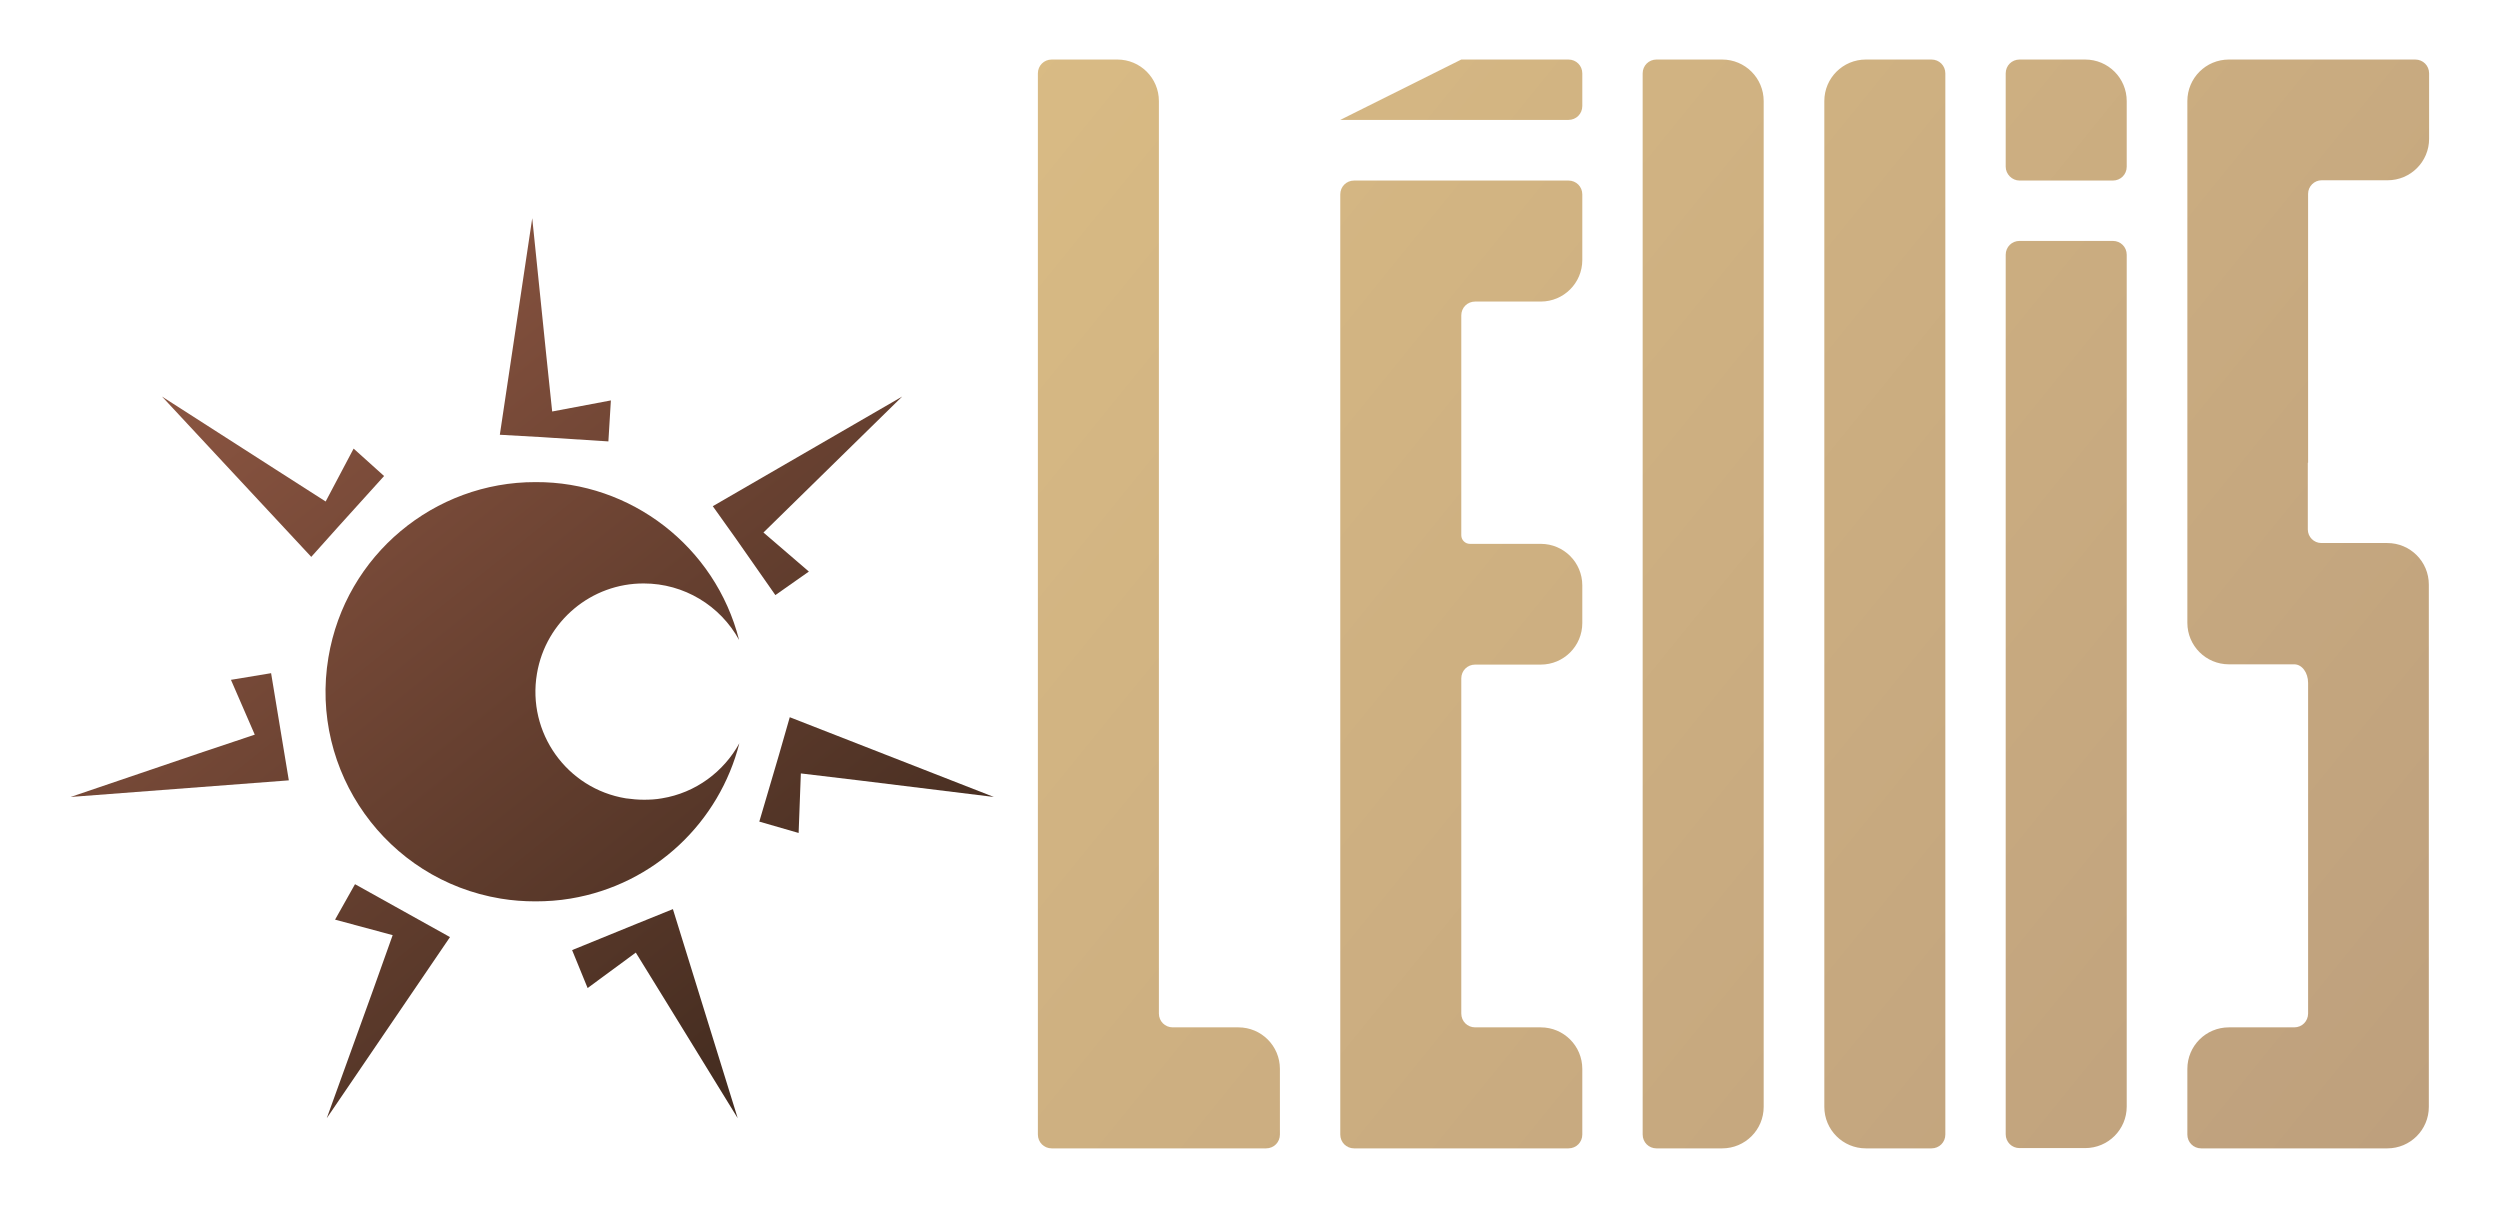
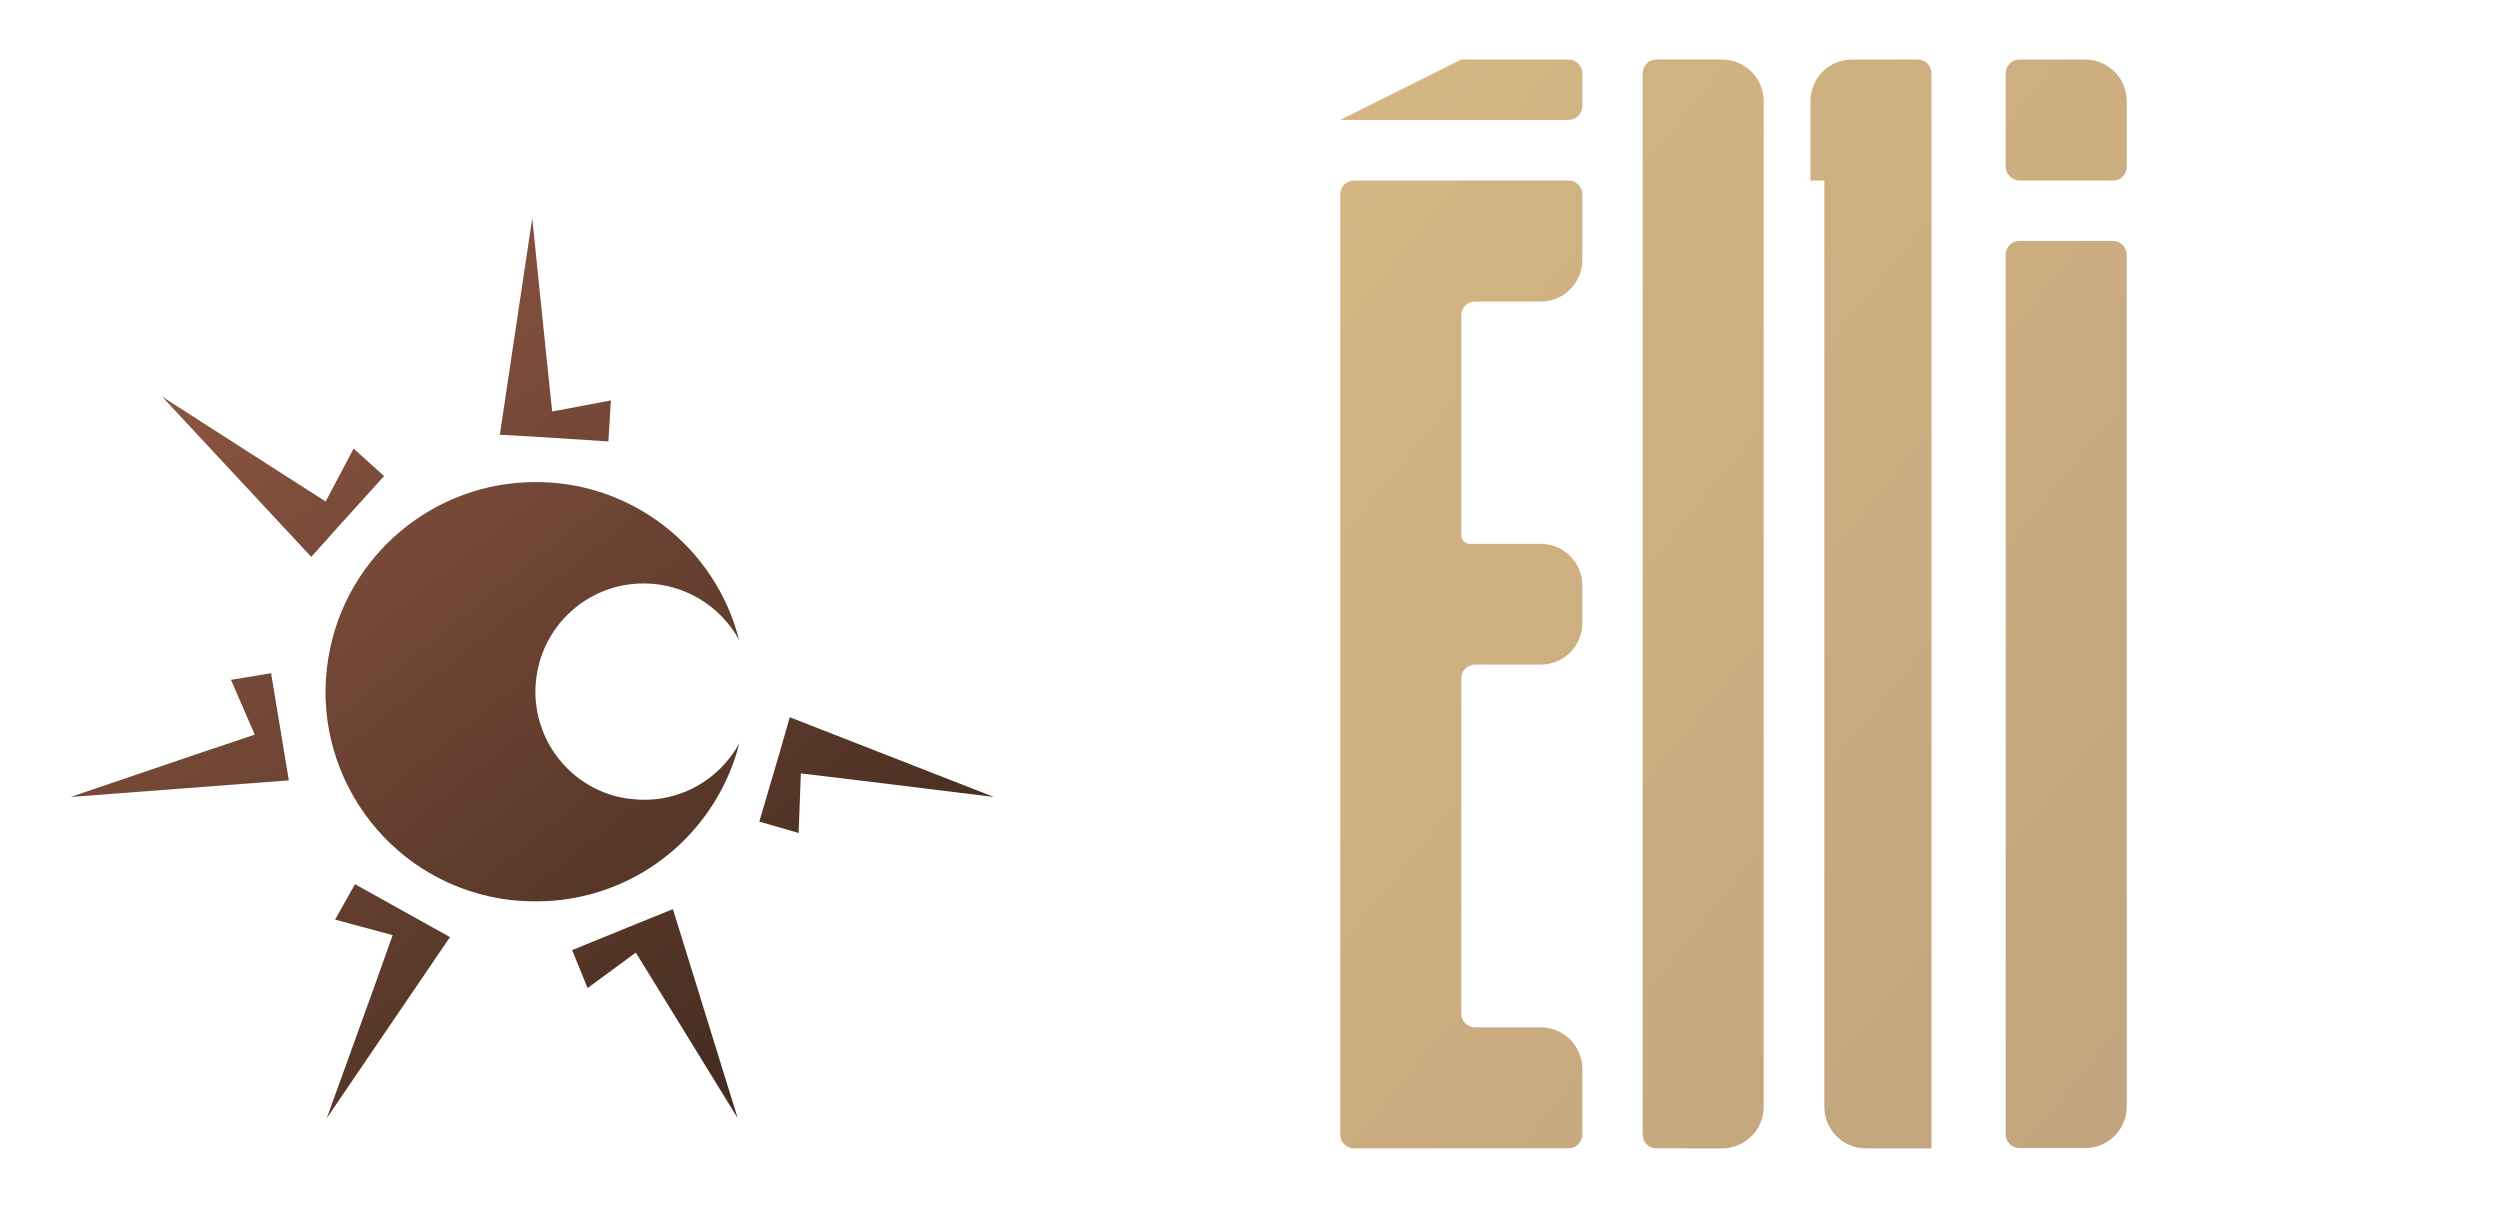
<svg xmlns="http://www.w3.org/2000/svg" version="1.0" x="0px" y="0px" viewBox="0 0 902.8 436.2" enable-background="new 0 0 902.8 436.2" xml:space="preserve">
  <g id="BG" display="none">
    <linearGradient id="SVGID_1_" gradientUnits="userSpaceOnUse" x1="743.284" y1="537" x2="1003.048" y2="836.294">
      <stop offset="0" style="stop-color:#F2F2F0" />
      <stop offset="1" style="stop-color:#BEA07D" />
    </linearGradient>
    <rect x="-36.9" y="-285.9" display="inline" fill="url(#SVGID_1_)" width="1000" height="1000" />
  </g>
  <g id="BG_2" display="none">
    <linearGradient id="SVGID_00000049185318631493030370000016083471240865019013_" gradientUnits="userSpaceOnUse" x1="743.284" y1="537" x2="1003.048" y2="836.294">
      <stop offset="0" style="stop-color:#F2F2F0" />
      <stop offset="1" style="stop-color:#BEA07D" />
    </linearGradient>
    <rect x="-36.9" y="-285.9" display="inline" fill="url(#SVGID_00000049185318631493030370000016083471240865019013_)" width="1000" height="1000" />
    <rect x="-36.9" y="-285.9" display="inline" fill="#FAFAFA" width="1000" height="1000" />
  </g>
  <g id="PALETA">
</g>
  <g id="FONTES">
</g>
  <g id="PATTERN_T.">
</g>
  <g id="PATTERN_S.">
</g>
  <g id="PATTERN_P.">
</g>
  <g id="FORMA_T.">
</g>
  <g id="FORMA_S.">
</g>
  <g id="FORMA_P.">
</g>
  <g id="SÍMBOLO_00000048496817707048445870000010112527905952547490_">
</g>
  <g id="COMPACTA">
</g>
  <g id="S._COMPACTA">
    <g>
      <g>
        <g>
          <linearGradient id="SVGID_00000147924397796901500060000014151476672786521755_" gradientUnits="userSpaceOnUse" x1="141.47" y1="61.947" x2="364.528" y2="340.065">
            <stop offset="0" style="stop-color:#8D5642" />
            <stop offset="1" style="stop-color:#402A1E" />
          </linearGradient>
          <polygon fill="url(#SVGID_00000147924397796901500060000014151476672786521755_)" points="197.2,127.6 199.4,148.6 220.6,144.6       219.7,159.4 194.6,157.8 180.5,157 192.2,78.8     " />
        </g>
        <g>
          <linearGradient id="SVGID_00000057108545638309445170000009899112870124151946_" gradientUnits="userSpaceOnUse" x1="182.575" y1="28.98" x2="405.633" y2="307.098">
            <stop offset="0" style="stop-color:#8D5642" />
            <stop offset="1" style="stop-color:#402A1E" />
          </linearGradient>
-           <polygon fill="url(#SVGID_00000057108545638309445170000009899112870124151946_)" points="290.8,177.5 275.7,192.3 292.1,206.4       280,214.9 265.6,194.3 257.4,182.8 325.8,143.2     " />
        </g>
        <g>
          <linearGradient id="SVGID_00000147210972803314855950000014252976037000501928_" gradientUnits="userSpaceOnUse" x1="135.6" y1="66.655" x2="358.658" y2="344.772">
            <stop offset="0" style="stop-color:#8D5642" />
            <stop offset="1" style="stop-color:#402A1E" />
          </linearGradient>
          <polygon fill="url(#SVGID_00000147210972803314855950000014252976037000501928_)" points="310.1,281.8 289.2,279.3 288.4,300.8       274.2,296.7 281.3,272.6 285.2,259 358.9,287.8     " />
        </g>
        <g>
          <linearGradient id="SVGID_00000135692108426153388340000012449362312616018093_" gradientUnits="userSpaceOnUse" x1="56.937" y1="129.745" x2="279.996" y2="407.862">
            <stop offset="0" style="stop-color:#8D5642" />
            <stop offset="1" style="stop-color:#402A1E" />
          </linearGradient>
          <polygon fill="url(#SVGID_00000135692108426153388340000012449362312616018093_)" points="240.7,362 229.6,344 212.2,356.8       206.6,343.1 229.9,333.6 243,328.3 266.4,403.8     " />
        </g>
        <g>
          <linearGradient id="SVGID_00000103233917342492008320000013608407972419120016_" gradientUnits="userSpaceOnUse" x1="-10.167" y1="183.565" x2="212.891" y2="461.682">
            <stop offset="0" style="stop-color:#8D5642" />
            <stop offset="1" style="stop-color:#402A1E" />
          </linearGradient>
          <polygon fill="url(#SVGID_00000103233917342492008320000013608407972419120016_)" points="134.7,357.6 141.8,337.7 121,332.1       128.2,319.3 150.1,331.5 162.5,338.4 118,403.8     " />
        </g>
        <g>
          <linearGradient id="SVGID_00000091732697382791949590000017325288317375053737_" gradientUnits="userSpaceOnUse" x1="-6.371" y1="180.52" x2="216.688" y2="458.637">
            <stop offset="0" style="stop-color:#8D5642" />
            <stop offset="1" style="stop-color:#402A1E" />
          </linearGradient>
          <polygon fill="url(#SVGID_00000091732697382791949590000017325288317375053737_)" points="72,272 92,265.3 83.4,245.5       97.9,243.1 102,267.9 104.3,281.8 25.5,287.8     " />
        </g>
        <g>
          <linearGradient id="SVGID_00000058554631825485826840000008441812290111684745_" gradientUnits="userSpaceOnUse" x1="68.723" y1="120.293" x2="291.781" y2="398.41">
            <stop offset="0" style="stop-color:#8D5642" />
            <stop offset="1" style="stop-color:#402A1E" />
          </linearGradient>
          <polygon fill="url(#SVGID_00000058554631825485826840000008441812290111684745_)" points="99.8,169.7 117.6,181.1 127.7,162       138.7,171.9 121.8,190.6 112.4,201.1 58.5,143.2     " />
        </g>
        <linearGradient id="SVGID_00000165218765131648657130000016845461405955999140_" gradientUnits="userSpaceOnUse" x1="81.367" y1="110.152" x2="304.426" y2="388.269">
          <stop offset="0" style="stop-color:#8D5642" />
          <stop offset="1" style="stop-color:#402A1E" />
        </linearGradient>
        <path fill="url(#SVGID_00000165218765131648657130000016845461405955999140_)" d="M239,288.3c-2.2,0.4-4.4,0.5-6.5,0.5     c-2.1,0-4.3-0.2-6.5-0.5c-21.3-3.5-35.7-23.7-32.1-45c3.2-19.1,19.8-32.7,38.6-32.6c14.5,0,27.6,8,34.4,20.4     c-8.6-33.8-39.2-57.2-73.5-57c-36.4-0.1-68.6,26.2-74.8,63.3c-6.9,41.2,21,80.3,62.2,87.1c4.2,0.7,8.4,1,12.6,1     c4.2,0,8.4-0.3,12.6-1c30.6-5.1,53.8-27.8,61-56.1C261.4,278.6,251.3,286.3,239,288.3z" />
      </g>
      <g>
        <g>
          <linearGradient id="SVGID_00000083086267033770378810000000154276517723738008_" gradientUnits="userSpaceOnUse" x1="404.671" y1="-26.226" x2="898.788" y2="374.715">
            <stop offset="0" style="stop-color:#D9BB84" />
            <stop offset="1" style="stop-color:#BEA07D" />
          </linearGradient>
          <path fill="url(#SVGID_00000083086267033770378810000000154276517723738008_)" d="M724.3,133.8v46.8v23.4v23.4v46.8v46.8v46.8      v41.8c0,2.8,2.2,5,5,5H753c8.3,0,15-6.7,15-15v-31.8v-46.8v-46.8v-46.8v-23.4v-23.4v-46.8V92c0-2.8-2.2-5-5-5h-33.7      c-2.8,0-5,2.2-5,5V133.8z" />
          <linearGradient id="SVGID_00000142869845126598178740000007894865094626598026_" gradientUnits="userSpaceOnUse" x1="367.384" y1="19.726" x2="861.501" y2="420.667">
            <stop offset="0" style="stop-color:#D9BB84" />
            <stop offset="1" style="stop-color:#BEA07D" />
          </linearGradient>
          <path fill="url(#SVGID_00000142869845126598178740000007894865094626598026_)" d="M593.2,65.2v43.7v43.7v43.7v21.8v21.8v43.7      v43.7V371v38.7c0,2.8,2.2,5,5,5h23.7c8.3,0,15-6.7,15-15V371v-43.7v-43.7v-43.7v-21.8v-21.8v-43.7v-43.7V65.2V36.5      c0-8.3-6.7-15-15-15h-23.7c-2.8,0-5,2.2-5,5V65.2z" />
          <linearGradient id="SVGID_00000085941944887415750580000008686549054773408665_" gradientUnits="userSpaceOnUse" x1="395.965" y1="-15.497" x2="890.082" y2="385.443">
            <stop offset="0" style="stop-color:#D9BB84" />
            <stop offset="1" style="stop-color:#BEA07D" />
          </linearGradient>
-           <path fill="url(#SVGID_00000085941944887415750580000008686549054773408665_)" d="M658.8,65.2v43.7v43.7v43.7v21.8v21.8v43.7      v43.7V371v28.7c0,8.3,6.7,15,15,15h23.7c2.8,0,5-2.2,5-5V371v-43.7v-43.7v-43.7v-21.8v-21.8v-43.7v-43.7V65.2V26.5      c0-2.8-2.2-5-5-5h-23.7c-8.3,0-15,6.7-15,15V65.2z" />
+           <path fill="url(#SVGID_00000085941944887415750580000008686549054773408665_)" d="M658.8,65.2v43.7v43.7v43.7v21.8v21.8v43.7      v43.7V371v28.7c0,8.3,6.7,15,15,15h23.7V371v-43.7v-43.7v-43.7v-21.8v-21.8v-43.7v-43.7V65.2V26.5      c0-2.8-2.2-5-5-5h-23.7c-8.3,0-15,6.7-15,15V65.2z" />
          <g>
            <linearGradient id="SVGID_00000008126826833417988180000005176053785350983054_" gradientUnits="userSpaceOnUse" x1="280.653" y1="126.613" x2="774.77" y2="527.553">
              <stop offset="0" style="stop-color:#D9BB84" />
              <stop offset="1" style="stop-color:#BEA07D" />
            </linearGradient>
-             <path fill="url(#SVGID_00000008126826833417988180000005176053785350983054_)" d="M423.5,371c-2.8,0-5-2.2-5-5v-38.7v-43.7       v-43.7v-21.8v-21.8v-43.7v-43.7V65.2V36.5c0-8.3-6.7-15-15-15h-23.7c-2.8,0-5,2.2-5,5v38.7v43.7v43.7v43.7v21.8v21.8v43.7v43.7       V371v38.7c0,2.8,2.2,5,5,5h38.7h38.7c2.8,0,5-2.2,5-5V386c0-8.3-6.7-15-15-15H423.5z" />
          </g>
          <linearGradient id="SVGID_00000179629625393709937320000004016572785961501866_" gradientUnits="userSpaceOnUse" x1="504.933" y1="-149.788" x2="999.049" y2="251.153">
            <stop offset="0" style="stop-color:#D9BB84" />
            <stop offset="1" style="stop-color:#BEA07D" />
          </linearGradient>
          <path fill="url(#SVGID_00000179629625393709937320000004016572785961501866_)" d="M729.3,65.2H763c2.8,0,5-2.2,5-5V36.5      c0-8.3-6.7-15-15-15h-23.7c-2.8,0-5,2.2-5,5v33.7C724.3,62.9,726.6,65.2,729.3,65.2z" />
          <g>
            <linearGradient id="SVGID_00000114050422313985381690000005683878097452256166_" gradientUnits="userSpaceOnUse" x1="323.284" y1="74.075" x2="817.401" y2="475.015">
              <stop offset="0" style="stop-color:#D9BB84" />
              <stop offset="1" style="stop-color:#BEA07D" />
            </linearGradient>
            <path fill="url(#SVGID_00000114050422313985381690000005683878097452256166_)" d="M527.7,169.7v-46.8v-9c0-2.8,2.2-5,5-5h23.7       c8.3,0,15-6.7,15-15V70.2c0-2.8-2.2-5-5-5h-38.7H489c-2.8,0-5,2.2-5,5v10.9v27.8v14v46.8v23.4v3.1v20.3v1.6v21.8v23.4v46.8V357       v14v27.8v10.9c0,2.8,2.2,5,5,5h38.7h38.7c2.8,0,5-2.2,5-5V386c0-8.3-6.7-15-15-15h-23.7c-2.8,0-5-2.2-5-5v-9v-46.8v-46.8v-18.4       c0-2.8,2.2-5,5-5h23.7c8.3,0,15-6.7,15-15v-6.8v-6.8c0-8.3-6.7-15-15-15h-25.6c-1.7,0-3.1-1.4-3.1-3.1v0V169.7z" />
            <linearGradient id="SVGID_00000087375080776255502740000004157388691279530882_" gradientUnits="userSpaceOnUse" x1="424.186" y1="-50.276" x2="918.303" y2="350.664">
              <stop offset="0" style="stop-color:#D9BB84" />
              <stop offset="1" style="stop-color:#BEA07D" />
            </linearGradient>
            <path fill="url(#SVGID_00000087375080776255502740000004157388691279530882_)" d="M571.4,38.3V26.5c0-2.8-2.2-5-5-5h-38.7       L484,43.3h43.7h38.7C569.2,43.3,571.4,41.1,571.4,38.3z" />
          </g>
        </g>
        <linearGradient id="SVGID_00000140729546352073136390000006372974552128748978_" gradientUnits="userSpaceOnUse" x1="455.396" y1="-88.739" x2="949.513" y2="312.201">
          <stop offset="0" style="stop-color:#D9BB84" />
          <stop offset="1" style="stop-color:#BEA07D" />
        </linearGradient>
-         <path fill="url(#SVGID_00000140729546352073136390000006372974552128748978_)" d="M833.5,167.1v-14.6v-9.7v-12.1v-12.1v-9.7V94.3     V70c0-2.7,2.2-4.9,4.9-4.9h17h6.8c8.3,0,15-6.7,15-15V26.5c0-2.8-2.2-5-5-5h-16.8h-21.8h-15c0,0,0,0,0,0h-13.7     c-8.3,0-15,6.7-15,15v28.7v29.1v14.6v9.7v12.1v12.1v9.7v14.6v24.3v4.9v0v0v6.7v12.7v2.4v6.8c0,8.3,6.7,15,15,15h6.8h16.8     c2.8,0,5,3,5,6.7v58.9v12.1v9.7v14.6V366c0,2.8-2.2,5-5,5h-16.8h-6.8c-8.3,0-15,6.7-15,15v23.7c0,2.8,2.2,5,5,5h16.8h21.8h21.8     h6.8c8.3,0,15-6.7,15-15v-9.3V371v-4.9v-17v-7.3v-14.6v-9.7v-12.1v-52.6v-12.9v0v-14.6v-4.9v-9.3c0-8.3-6.7-15-15-15h-23.7     c0,0,0,0,0,0h-0.1c-2.7,0-4.9-2.2-4.9-4.9v0V167.1z" />
      </g>
    </g>
  </g>
  <g id="P._COMPACTA">
</g>
  <g id="SECUNDÁRIA">
</g>
  <g id="PRIMÁRIA">
</g>
</svg>